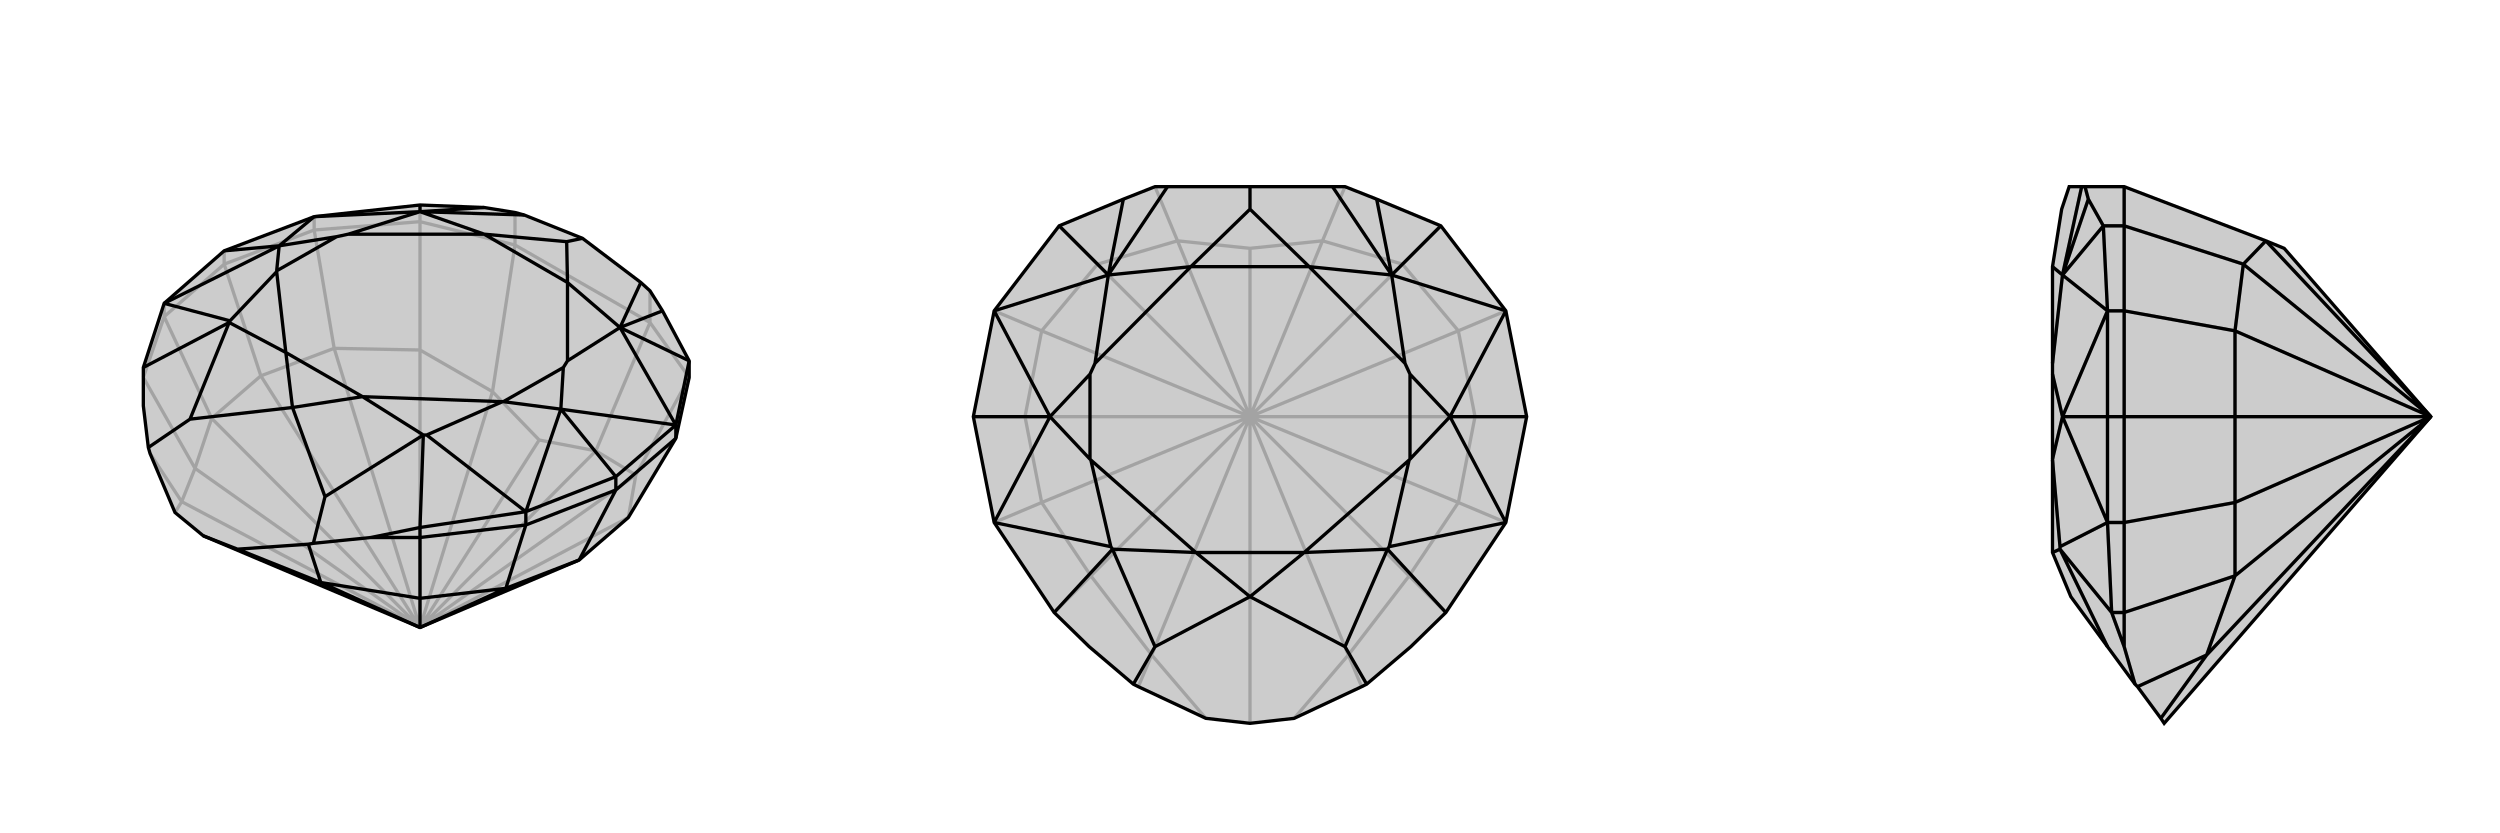
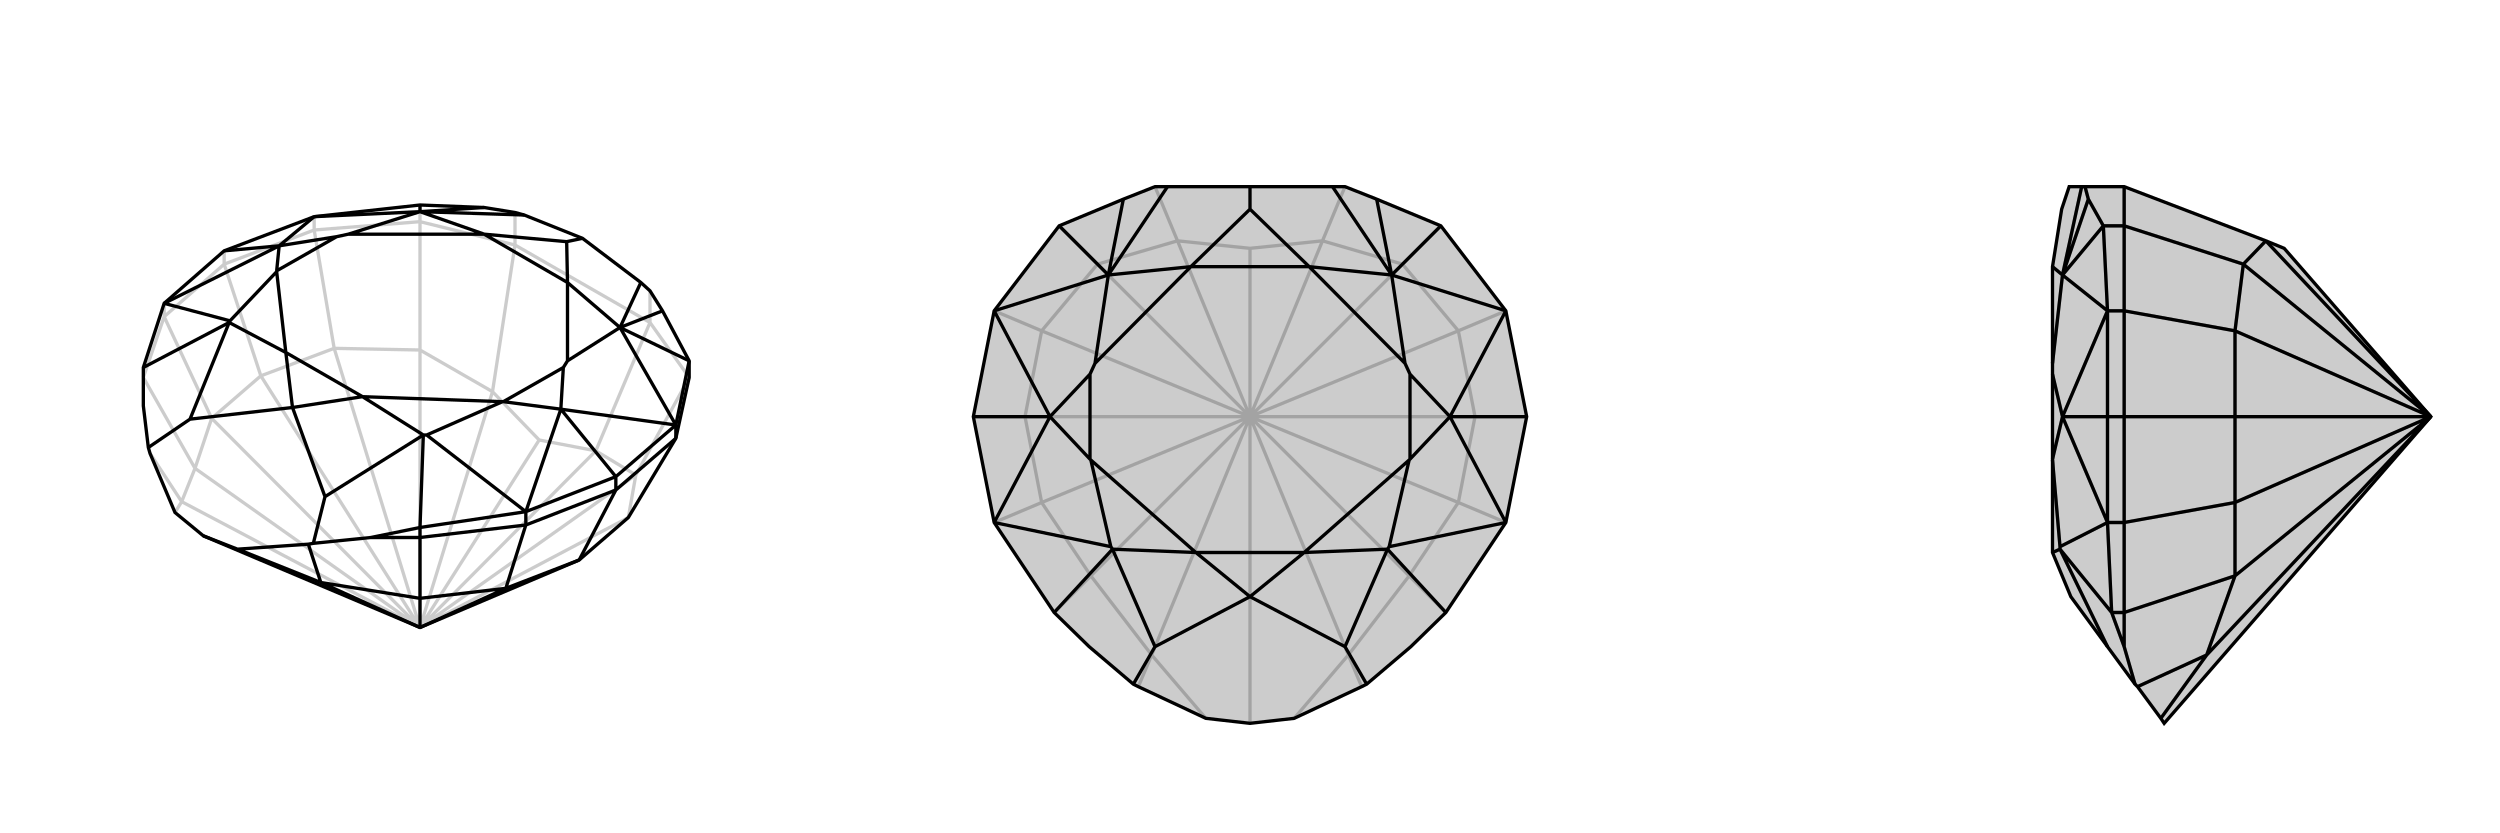
<svg xmlns="http://www.w3.org/2000/svg" viewBox="0 0 3000 1000">
  <g stroke="currentColor" stroke-width="4" fill="none" transform="translate(4 -87)">
-     <path fill="currentColor" stroke="none" fill-opacity=".2" d="M691,759L750,708L807,613L823,540L823,520L791,460L776,436L765,426L695,373L625,345L614,342L577,336L500,333L373,347L265,388L193,451L168,528L168,574L174,624L176,631L206,702L240,730L500,840z" />
    <path stroke-opacity=".2" d="M500,840L750,708M500,840L759,657M500,840L711,628M500,840L643,615M500,840L587,557M500,840L500,507M500,840L397,505M500,840L309,538M500,840L250,589M500,840L214,689M500,840L230,649M193,467L193,451M265,404L265,388M373,363L373,347M500,353L500,333M614,381L614,342M776,474L776,436M214,689L206,702M214,689L230,649M214,689L176,631M230,649L250,589M168,540L193,467M230,649L168,540M250,589L309,538M193,467L265,404M250,589L193,467M309,538L397,505M265,404L373,363M309,538L265,404M397,505L500,507M373,363L500,353M397,505L373,363M750,708L759,657M500,507L587,557M500,353L614,381M500,507L500,353M759,657L711,628M823,540L776,474M759,657L823,540M711,628L643,615M643,615L587,557M614,381L776,474M614,381L587,557M776,474L711,628" />
    <path d="M691,759L750,708L807,613L823,540L823,520L791,460L776,436L765,426L695,373L625,345L614,342L577,336L500,333L373,347L265,388L193,451L168,528L168,574L174,624L176,631L206,702L240,730L500,840z" />
    <path d="M500,840L381,786M500,840L500,805M500,840L603,793M500,732L500,720M627,717L627,701M735,675L735,659M807,613L807,597M381,786L281,746M381,786L500,805M500,732L441,732M381,786L366,740M500,805L603,793M500,732L627,717M500,805L500,732M603,793L691,759M627,717L735,675M603,793L627,717M735,675L807,613M691,759L735,675M577,336L500,341M791,460L740,480M500,333L500,341M823,520L807,597M823,520L740,480M735,659L807,597M265,388L331,382M735,659L627,701M735,659L669,578M500,720L627,701M168,528L271,474M500,720L441,732M441,732L372,739M500,720L504,609M240,730L281,746M281,746L366,740M366,740L372,739M174,624L224,590M372,739L386,683M224,590L271,474M224,590L347,576M386,683L504,609M386,683L347,576M193,451L331,382M193,451L272,472M627,701L669,578M627,701L508,609M373,347L500,341M373,347L331,382M807,597L740,480M807,597L669,578M625,345L500,341M765,426L740,480M695,373L676,377M347,576L339,510M347,576L431,563M271,474L272,472M271,474L339,510M272,472L328,413M504,609L508,609M504,609L431,563M508,609L599,569M331,382L328,412M331,382L400,371M669,578L600,569M669,578L672,528M500,341L414,368M500,341L577,368M740,480L677,520M740,480L677,426M328,413L328,412M599,569L600,569M400,371L414,368M672,528L677,520M339,510L431,563M339,510L328,413M431,563L599,569M328,412L400,371M600,569L672,528M414,368L577,368M677,520L677,426M676,377L577,368M676,377L677,426M577,368L677,426" />
  </g>
  <g stroke="currentColor" stroke-width="4" fill="none" transform="translate(1000 0)">
    <path fill="currentColor" stroke="none" fill-opacity=".2" d="M348,239L271,271L193,373L168,500L193,627L265,735L307,776L360,821L366,824L447,862L500,868L553,862L634,824L640,821L693,776L735,735L807,627L832,500L807,373L729,271L652,239L614,224L599,224L500,224L401,224L386,224z" />
    <path stroke-opacity=".2" d="M500,500L500,868M500,500L618,786M500,500L691,691M500,500L750,603M500,500L770,500M500,500L750,397M500,500L683,317M500,500L587,289M500,500L500,298M500,500L413,289M500,500L317,317M500,500L250,397M500,500L230,500M500,500L250,603M500,500L382,786M500,500L309,691M382,786L447,862M618,786L553,862M382,786L309,691M382,786L366,824M618,786L691,691M618,786L634,824M309,691L250,603M309,691L265,735M691,691L750,603M691,691L735,735M250,603L230,500M250,603L193,627M750,603L770,500M750,603L807,627M230,500L250,397M230,500L168,500M770,500L750,397M770,500L832,500M250,397L317,317M250,397L193,373M750,397L683,317M750,397L807,373M317,317L413,289M317,317L271,271M683,317L587,289M683,317L729,271M587,289L500,298M500,298L413,289M386,224L413,289M614,224L587,289" />
    <path d="M348,239L271,271L193,373L168,500L193,627L265,735L307,776L360,821L366,824L447,862L500,868L553,862L634,824L640,821L693,776L735,735L807,627L832,500L807,373L729,271L652,239L614,224L599,224L500,224L401,224L386,224z" />
    <path d="M348,239L330,330M652,239L670,330M271,271L330,330M729,271L670,330M168,500L260,500M832,500L740,500M265,735L335,659M735,735L665,659M360,821L386,776M640,821L614,776M386,776L335,659M386,776L500,716M614,776L665,659M614,776L500,716M193,627L260,500M193,627L333,656M807,627L740,500M807,627L667,656M193,373L330,330M193,373L260,500M807,373L670,330M807,373L740,500M401,224L330,330M599,224L670,330M500,224L500,251M500,716L435,663M500,716L565,663M335,659L333,656M335,659L435,663M333,656L309,552M665,659L667,656M665,659L565,663M667,656L691,552M260,500L308,551M260,500L308,449M740,500L692,551M740,500L692,449M330,330L314,436M330,330L429,320M670,330L686,436M670,330L571,320M309,552L308,551M691,552L692,551M308,449L314,436M692,449L686,436M435,663L565,663M435,663L309,552M565,663L691,552M308,551L308,449M692,551L692,449M314,436L429,320M686,436L571,320M500,251L429,320M500,251L571,320M429,320L571,320" />
  </g>
  <g stroke="currentColor" stroke-width="4" fill="none" transform="translate(2000 0)">
    <path fill="currentColor" stroke="none" fill-opacity=".2" d="M741,298L719,289L549,224L502,224L498,224L483,224L474,251L463,320L463,436L463,449L463,551L463,552L463,663L485,716L529,776L562,821L565,824L593,862L597,868L917,500z" />
    <path stroke-opacity=".2" d="M917,500L719,289M917,500L692,317M917,500L682,397M917,500L682,500M917,500L682,603M917,500L648,786M917,500L682,691M549,735L534,735M549,627L529,627M549,500L529,500M549,373L529,373M549,271L524,271M648,786L593,862M648,786L682,691M549,735L549,776M648,786L565,824M682,691L682,603M549,735L549,627M682,691L549,735M682,603L682,500M549,627L549,500M682,603L549,627M682,500L682,397M549,500L549,373M682,500L549,500M682,397L692,317M549,373L549,271M682,397L549,373M692,317L719,289M549,271L549,224M692,317L549,271M502,224L506,239M524,271L506,239M506,239L475,330M524,271L529,373M524,271L475,330M529,500L529,373M529,500L529,627M529,500L475,500M534,735L529,627M534,735L549,776M549,776L562,821M534,735L472,659M529,776L472,659M529,627L475,500M529,627L472,656M529,373L475,330M529,373L475,500M498,224L475,330M472,659L472,656M472,659L463,663M472,656L463,552M475,500L463,551M475,500L463,449M475,330L463,436M475,330L463,320" />
    <path d="M741,298L719,289L549,224L502,224L498,224L483,224L474,251L463,320L463,436L463,449L463,551L463,552L463,663L485,716L529,776L562,821L565,824L593,862L597,868L917,500z" />
    <path d="M917,500L648,786M917,500L682,691M917,500L682,603M917,500L682,500M917,500L682,397M917,500L692,317M917,500L719,289M549,735L534,735M549,627L529,627M549,500L529,500M549,373L529,373M549,271L524,271M648,786L593,862M648,786L682,691M549,735L549,776M648,786L565,824M682,691L682,603M549,735L549,627M682,691L549,735M682,603L682,500M549,627L549,500M682,603L549,627M682,500L682,397M549,500L549,373M682,500L549,500M682,397L692,317M549,373L549,271M682,397L549,373M692,317L719,289M549,271L549,224M692,317L549,271M502,224L506,239M524,271L506,239M506,239L475,330M524,271L529,373M524,271L475,330M529,500L529,373M529,500L529,627M529,500L475,500M534,735L529,627M534,735L549,776M549,776L562,821M534,735L472,659M529,776L472,659M529,627L475,500M529,627L472,656M529,373L475,330M529,373L475,500M498,224L475,330M472,659L472,656M472,659L463,663M472,656L463,552M475,500L463,551M475,500L463,449M475,330L463,436M475,330L463,320" />
  </g>
</svg>